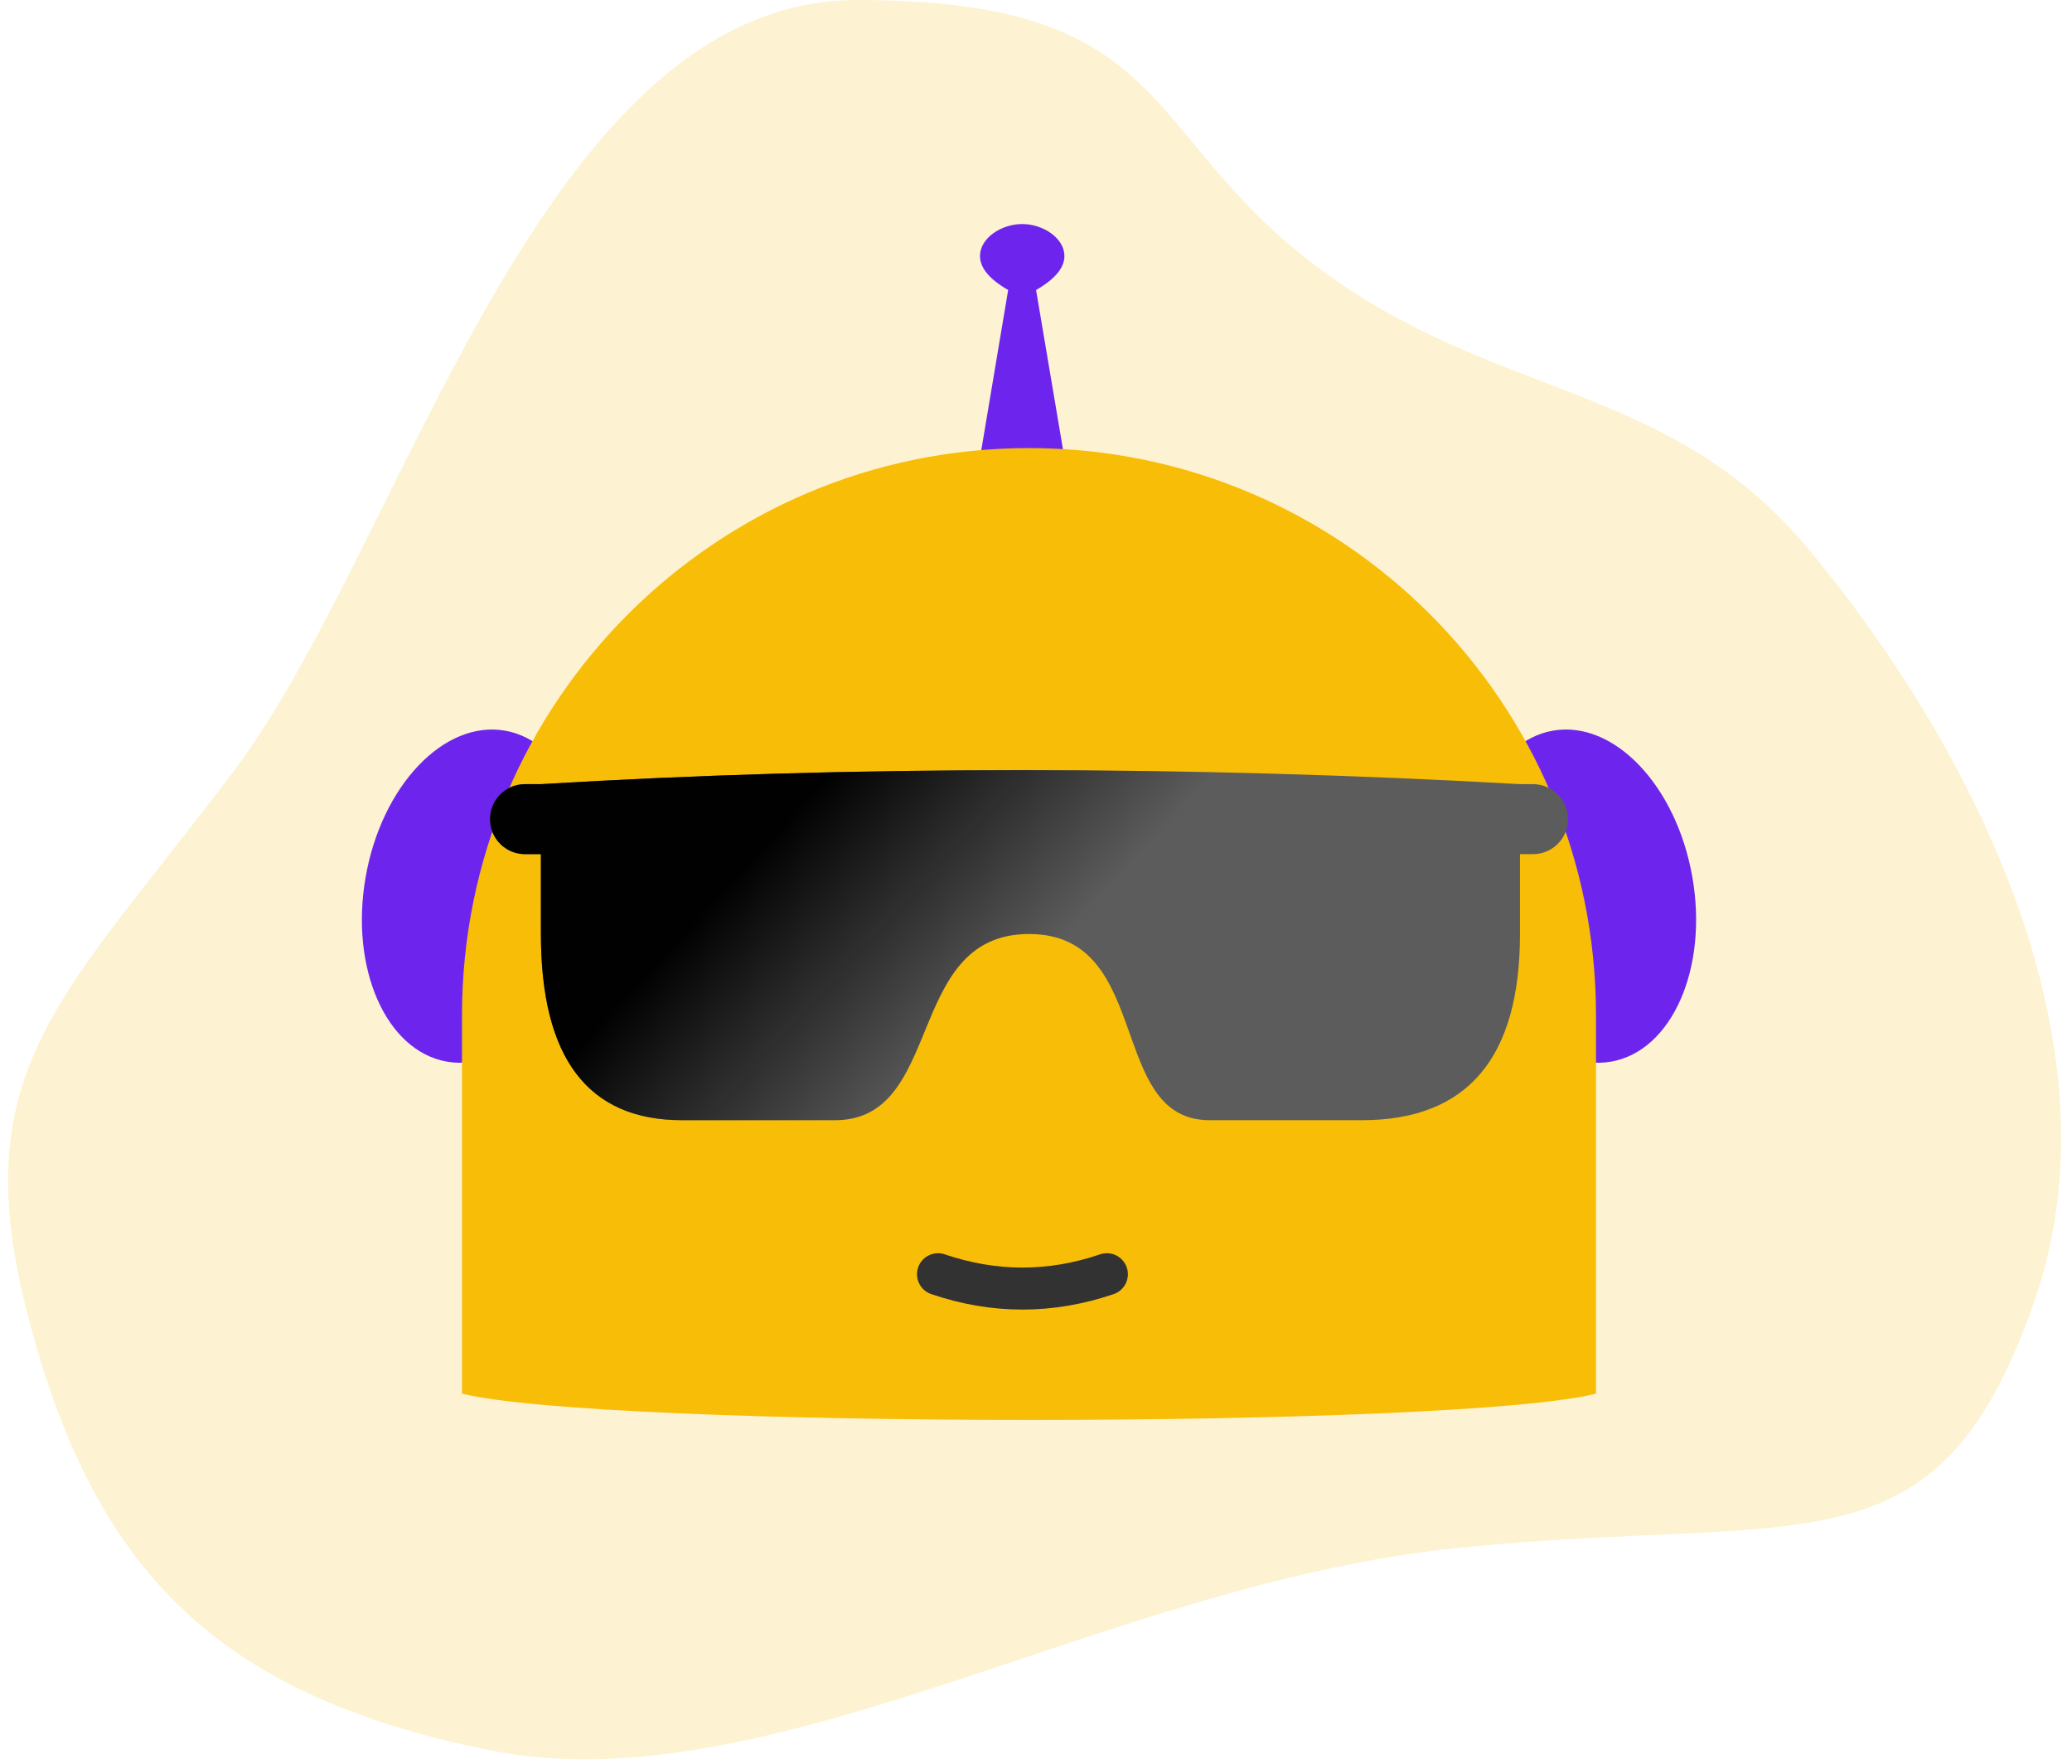
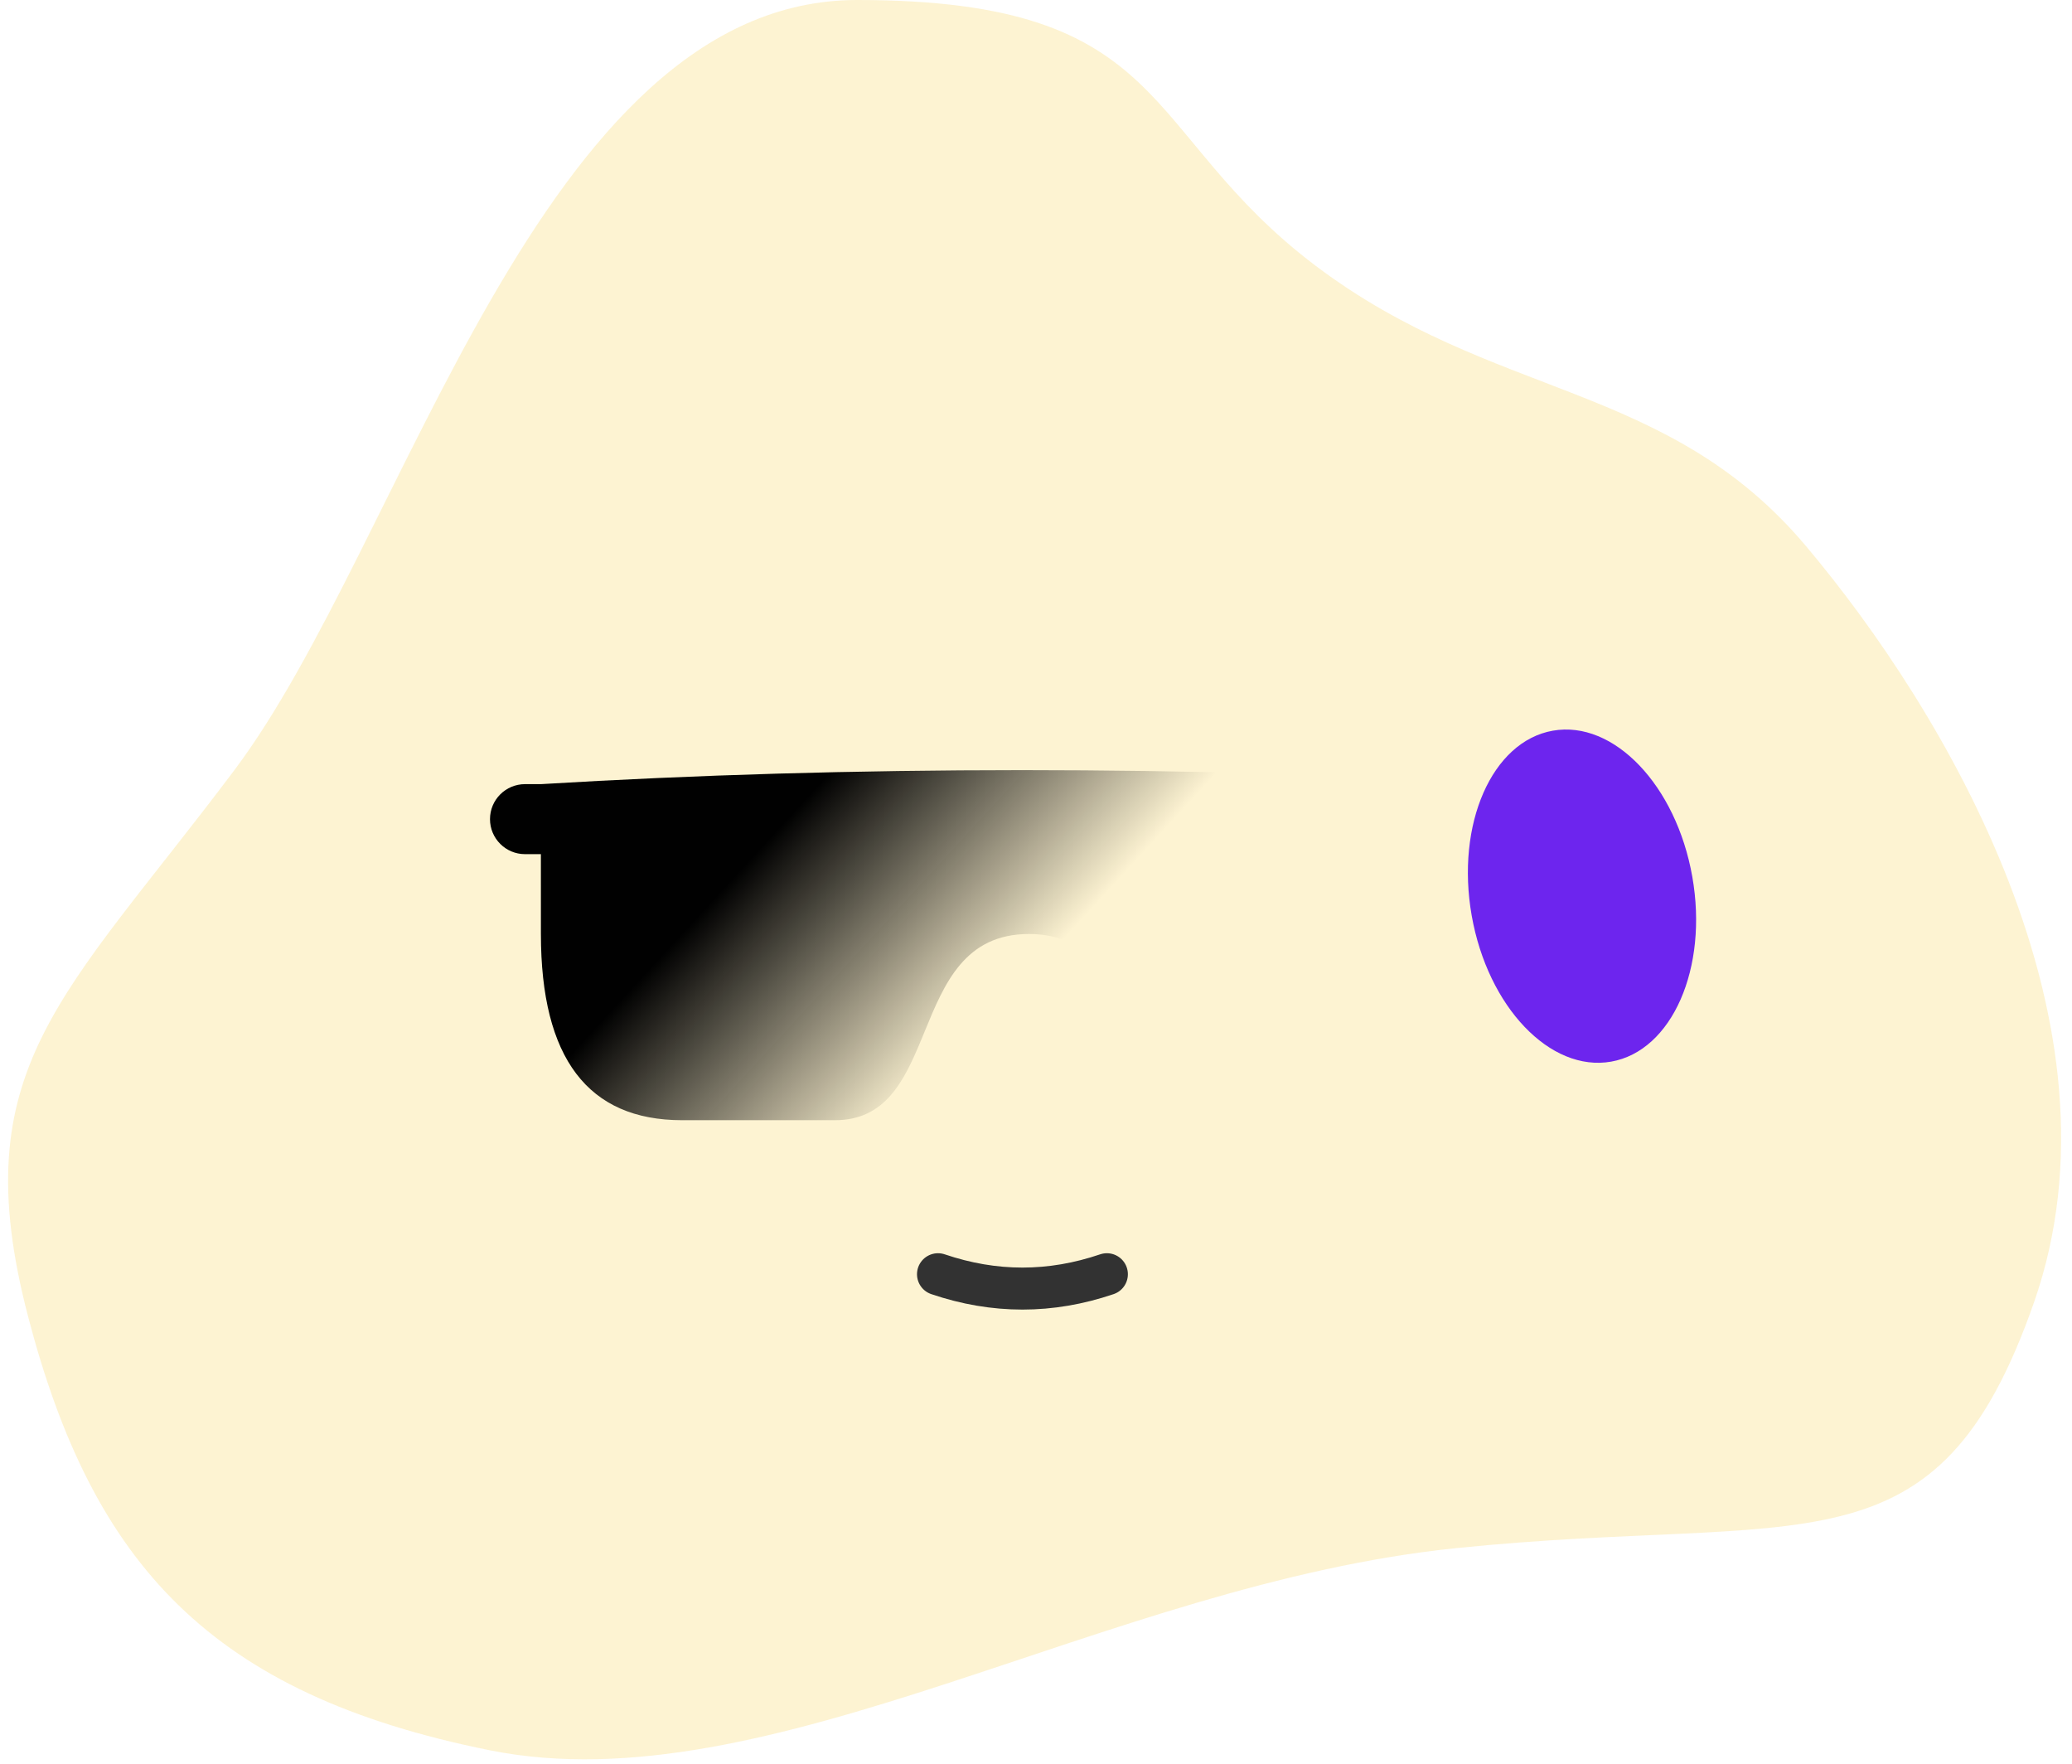
<svg xmlns="http://www.w3.org/2000/svg" width="148px" height="126px" viewBox="0 0 148 126">
  <title>release-notes</title>
  <defs>
    <linearGradient x1="52.388%" y1="51.062%" x2="17.899%" y2="40.83%" id="linearGradient-1">
      <stop stop-color="#010101" stop-opacity="0" offset="0%" />
      <stop stop-color="#010101" offset="95%" />
    </linearGradient>
  </defs>
  <g id="Homepage-(manipixels)" stroke="none" stroke-width="1" fill="none" fill-rule="evenodd">
    <g id="Linky---cool">
      <path d="M16.741,55 C4.496,71.287 -2.626,76.266 2,94 C6.626,111.734 15.076,121 35,125 C54.924,129 79,113.127 104,110.563 C129,108 138.335,112.909 145.29,93 C152.245,73.091 138.93,50.793 129,39 C119.07,27.207 106.702,28.575 94,19 C81.298,9.425 83.899,0 61.226,0 C38.554,0 28.986,38.713 16.741,55 Z" id="Path-66" fill="#F8BD07" opacity="0.18" />
-       <path d="M72.994,32.698 L76.03,32.698 L74.005,20.711 C75.355,19.935 76.03,19.125 76.03,18.283 C76.03,17.019 74.523,16 73.015,16 C71.508,16 70,17.01 70,18.283 C70,19.131 70.67,19.94 72.011,20.711 L70,32.698 L72.994,32.698 Z" id="Path-6" fill="#6D25EE" />
-       <ellipse id="Oval" fill="#6D25EE" transform="translate(34, 64) rotate(10) translate(-34, -64) " cx="34" cy="64" rx="8" ry="12" />
      <ellipse id="Oval" fill="#6D25EE" transform="translate(113, 64) rotate(-10) translate(-113, -64) " cx="113" cy="64" rx="8" ry="12" />
-       <path d="M114,72.5 C114,50.132 95.868,32 73.5,32 C51.132,32 33,50.132 33,72.5 L33,99.527 C43.163,102.032 104.021,102.032 114,99.527 L114,72.5 Z" id="Oval" fill="#F8BD07" />
      <path d="M67,91 C69.011,91.683 71.021,92.025 73.032,92.025 C75.042,92.025 77.053,91.683 79.063,91" id="Path-5" stroke="#323232" stroke-width="3" stroke-linecap="round" />
-       <path d="M73,55 C84.855,55 96.712,55.333 108.57,56 L109.5,56 C110.881,56 112,57.119 112,58.5 C112,59.881 110.881,61 109.5,61 L108.57,61 L108.57,66.703 C108.57,75.568 104.804,80 97.272,80 L86.409,80 C83.028,80 81.906,77.207 80.825,74.181 L80.628,73.628 C79.412,70.214 78.078,66.703 73.5,66.703 C68.918,66.703 67.462,70.22 66.059,73.636 L65.826,74.204 C64.576,77.221 63.233,80 59.64,80 L48.724,80 L48.724,80 C41.998,80 38.636,75.568 38.636,66.703 L38.635,61 L37.5,61 C36.119,61 35,59.881 35,58.5 C35,57.119 36.119,56 37.5,56 L38.636,56 C49.69,55.333 61.145,55 73,55 Z" id="Combined-Shape" fill="#5C5C5C" />
      <path d="M73,55 C84.855,55 96.712,55.333 108.57,56 L109.5,56 C110.881,56 112,57.119 112,58.5 C112,59.881 110.881,61 109.5,61 L108.57,61 L108.57,66.703 C108.57,75.568 104.804,80 97.272,80 L86.409,80 C83.028,80 81.906,77.207 80.825,74.181 L80.628,73.628 C79.412,70.214 78.078,66.703 73.5,66.703 C68.918,66.703 67.462,70.22 66.059,73.636 L65.826,74.204 C64.576,77.221 63.233,80 59.64,80 L48.724,80 L48.724,80 C41.998,80 38.636,75.568 38.636,66.703 L38.635,61 L37.5,61 C36.119,61 35,59.881 35,58.5 C35,57.119 36.119,56 37.5,56 L38.636,56 C49.69,55.333 61.145,55 73,55 Z" id="Combined-Shape" fill="url(#linearGradient-1)" />
    </g>
  </g>
</svg>